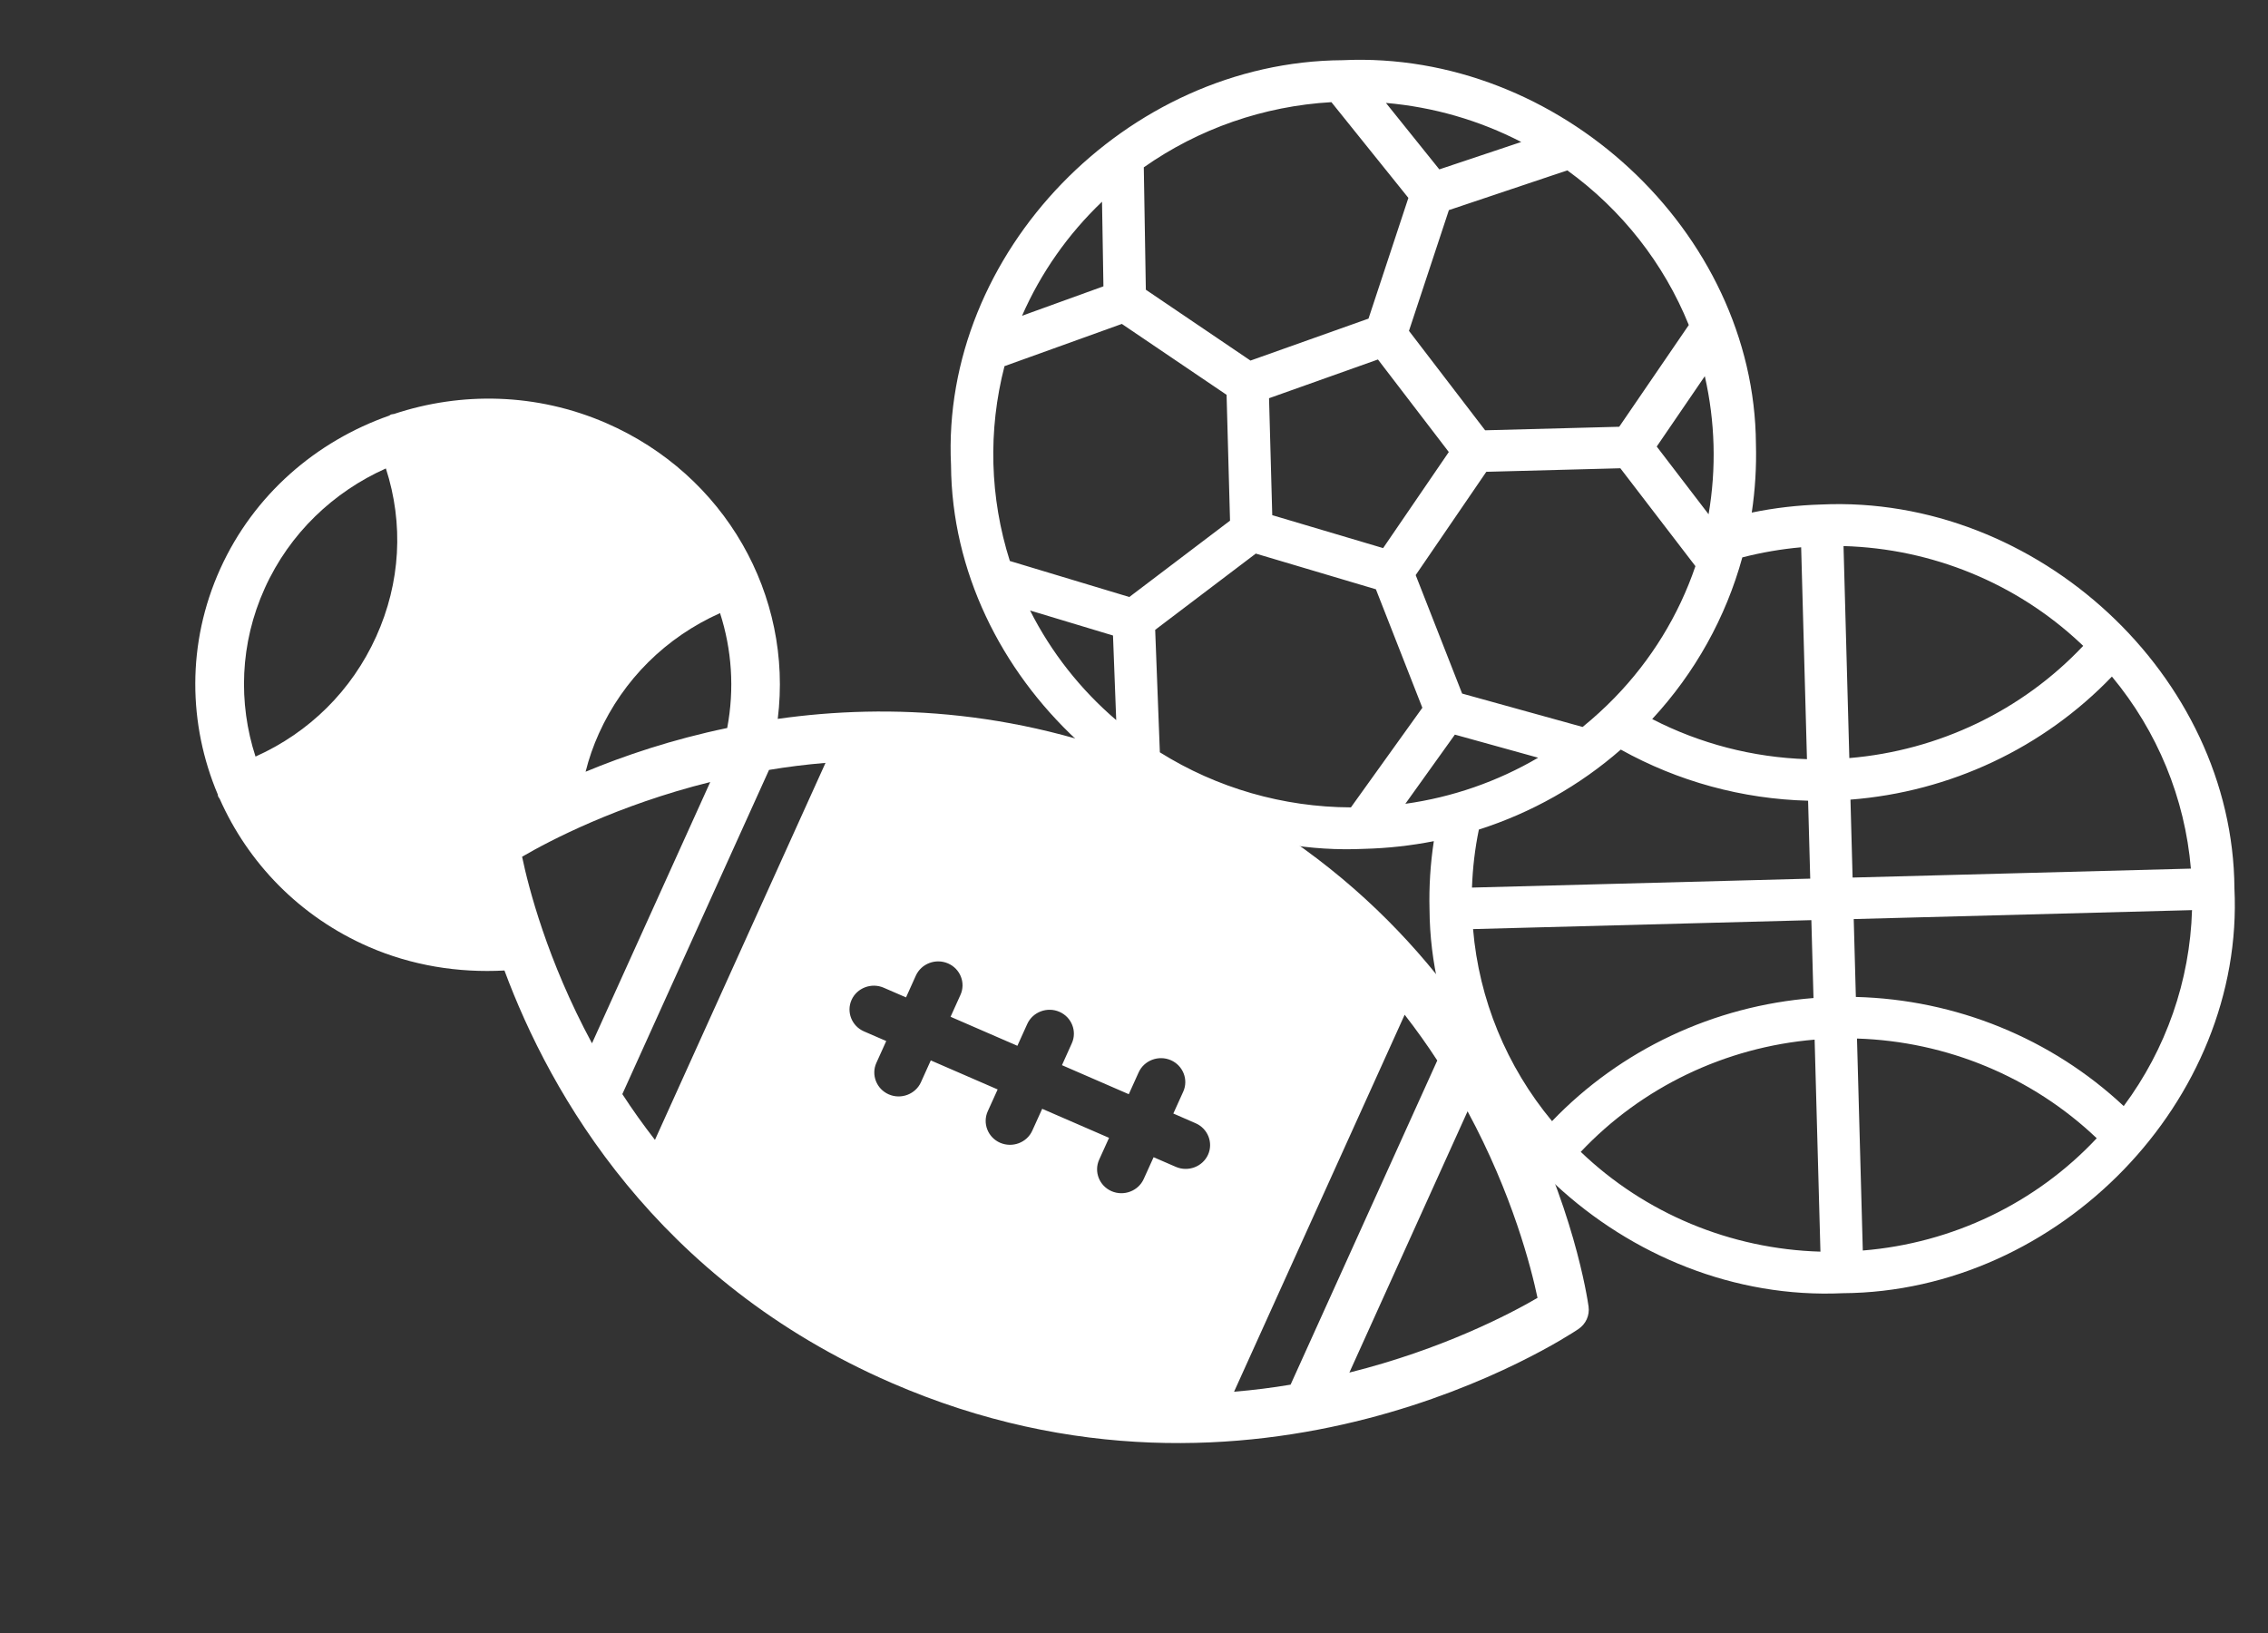
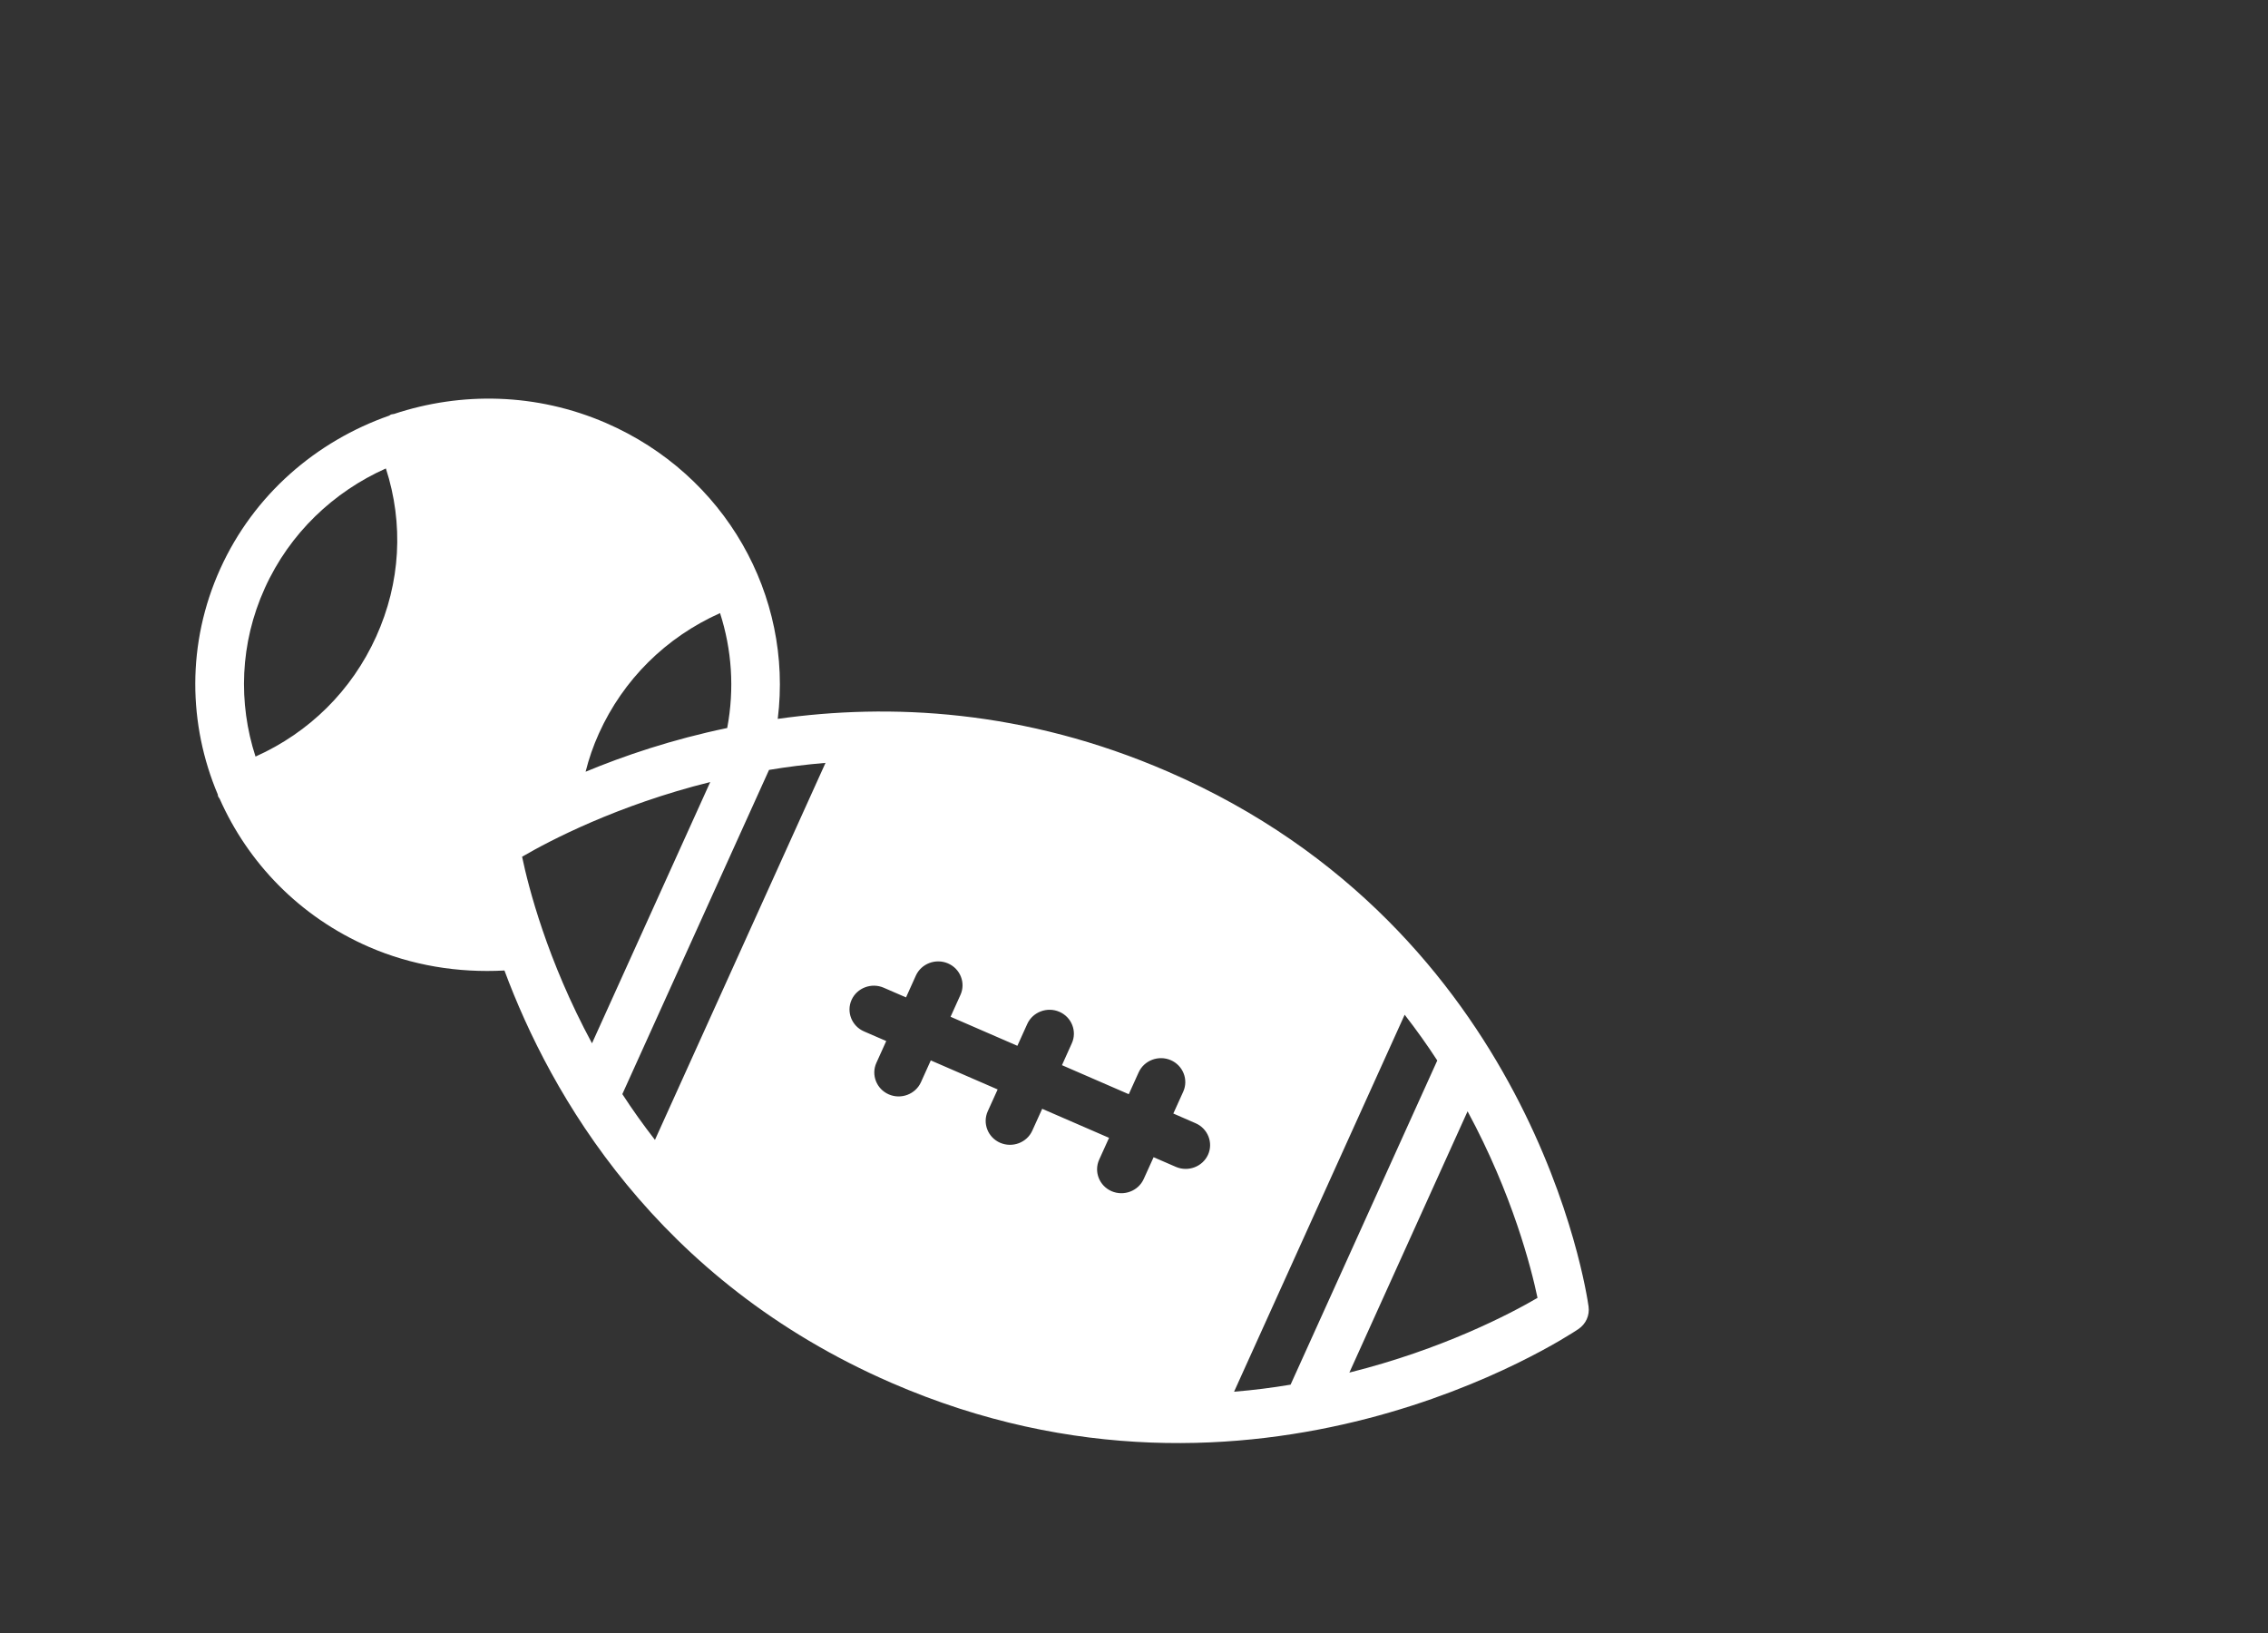
<svg xmlns="http://www.w3.org/2000/svg" width="50" height="36" viewBox="0 0 50 36" fill="none">
  <rect x="0" y="0" width="50" height="36" fill="#333333" stroke="none" />
-   <path d="M49.26 19.582C49.229 14.904 44.918 10.9 40.149 11.122C39.635 11.137 39.123 11.196 38.619 11.3C38.694 10.799 38.725 10.292 38.711 9.786C38.681 5.108 34.367 1.104 29.6 1.327C24.827 1.356 20.739 5.58 20.966 10.254C20.996 14.932 25.309 18.936 30.077 18.713C30.592 18.7 31.105 18.643 31.61 18.544C31.534 19.042 31.502 19.546 31.515 20.049C31.545 24.725 35.856 28.73 40.626 28.509C45.402 28.48 49.487 24.252 49.26 19.582ZM45.856 14.172L45.926 14.238C44.582 15.664 42.743 16.546 40.77 16.712L40.642 12.038C42.589 12.093 44.447 12.853 45.856 14.172ZM32.767 10.401L35.722 10.323L37.377 12.481C37.009 13.564 36.401 14.553 35.598 15.379C35.375 15.608 35.139 15.824 34.89 16.026L32.234 15.29L31.21 12.678L32.767 10.401ZM30.492 12.083L28.048 11.357L27.977 8.779L30.378 7.925L31.94 9.965L30.492 12.083ZM36.424 15.852C37.366 14.836 38.047 13.614 38.411 12.288C38.836 12.179 39.27 12.104 39.708 12.065L39.836 16.736C38.645 16.698 37.478 16.395 36.424 15.852ZM37.667 11.337L36.524 9.844L37.584 8.293C37.812 9.293 37.841 10.326 37.667 11.337ZM37.231 7.165L35.697 9.408L32.741 9.486L31.062 7.294L31.942 4.632L34.553 3.756C35.754 4.625 36.681 5.806 37.231 7.165ZM33.537 3.13L31.731 3.734L30.554 2.269C31.597 2.359 32.611 2.651 33.537 3.13ZM25.216 3.689C26.428 2.836 27.863 2.337 29.352 2.252L31.049 4.363L30.17 7.024L27.568 7.949L25.261 6.387L25.216 3.689ZM24.295 4.446L24.326 6.312L22.532 6.961C22.945 6.018 23.544 5.163 24.295 4.447L24.295 4.446ZM22.263 12.367C21.82 10.973 21.779 9.487 22.145 8.072L24.732 7.141L27.041 8.704L27.117 11.478L24.897 13.161L22.263 12.367ZM22.71 13.459L24.537 14.01L24.608 15.875C23.819 15.2 23.174 14.38 22.71 13.461L22.71 13.459ZM25.57 16.584L25.467 13.885L27.685 12.204L30.333 12.991L31.357 15.603L29.782 17.799C28.289 17.794 26.828 17.373 25.57 16.585L25.57 16.584ZM32.074 16.195L33.91 16.704C33.013 17.23 32.017 17.576 30.982 17.72L32.074 16.195ZM32.451 19.567C32.466 19.137 32.516 18.709 32.603 18.288C33.759 17.919 34.825 17.318 35.732 16.525C36.993 17.227 38.411 17.615 39.861 17.652L39.908 19.37L32.451 19.567ZM40.842 19.346L40.795 17.628C42.993 17.457 45.048 16.49 46.559 14.915C47.562 16.122 48.169 17.598 48.3 19.149L40.842 19.346ZM48.325 20.064C48.279 21.62 47.754 23.126 46.819 24.384C45.224 22.891 43.119 22.034 40.914 21.978L40.867 20.261L48.325 20.064ZM32.475 20.482L39.933 20.285L39.98 22.002C37.782 22.174 35.727 23.141 34.216 24.716C33.213 23.509 32.606 22.033 32.475 20.482ZM34.849 25.393C36.193 23.968 38.032 23.085 40.005 22.919L40.133 27.593C38.152 27.536 36.266 26.751 34.849 25.393ZM40.939 22.895C42.919 22.957 44.804 23.741 46.224 25.093C44.884 26.524 43.042 27.408 41.067 27.568L40.939 22.895Z" fill="white" />
  <path d="M35.021 28.801C34.973 28.464 33.791 20.505 25.751 17.012C22.584 15.636 19.607 15.5 17.146 15.848C17.484 13.127 15.989 10.468 13.362 9.326C11.825 8.659 10.166 8.635 8.686 9.126C8.66 9.132 8.631 9.131 8.608 9.144C8.601 9.147 8.591 9.154 8.582 9.162C6.976 9.725 5.598 10.9 4.855 12.541C4.113 14.182 4.149 15.971 4.802 17.516C4.802 17.528 4.803 17.539 4.806 17.546C4.812 17.572 4.829 17.585 4.842 17.608C5.464 19.013 6.598 20.208 8.136 20.876C9.074 21.283 10.097 21.451 11.121 21.395C12.133 24.121 14.463 28.231 19.654 30.486C27.694 33.979 34.507 29.494 34.794 29.302C34.962 29.19 35.049 28.998 35.021 28.801ZM5.633 16.679C5.25 15.499 5.286 14.185 5.837 12.968C6.388 11.75 7.358 10.841 8.507 10.327C8.902 11.546 8.831 12.846 8.293 14.034C7.755 15.223 6.82 16.147 5.633 16.679ZM15.874 13.516C16.133 14.319 16.195 15.181 16.032 16.049C14.813 16.302 13.757 16.661 12.91 17.013C12.981 16.727 13.08 16.442 13.204 16.168C13.742 14.979 14.68 14.051 15.874 13.516ZM13.051 23C12.06 21.164 11.649 19.552 11.51 18.887C12.109 18.537 13.604 17.752 15.658 17.24L13.051 23ZM14.439 25.129C14.175 24.789 13.938 24.456 13.72 24.12L16.954 16.973C17.355 16.906 17.766 16.854 18.199 16.818L14.439 25.129ZM25.923 25.724L25.432 25.511L25.214 25.992C25.094 26.257 24.775 26.377 24.505 26.26C24.235 26.142 24.112 25.83 24.232 25.565L24.45 25.084L22.976 24.444L22.758 24.925C22.639 25.19 22.32 25.31 22.049 25.193C21.779 25.076 21.656 24.763 21.776 24.498L21.994 24.017L20.52 23.377L20.303 23.858C20.183 24.123 19.864 24.244 19.594 24.126C19.324 24.009 19.201 23.696 19.32 23.432L19.538 22.95L19.047 22.737C18.777 22.62 18.654 22.307 18.774 22.042C18.893 21.778 19.212 21.657 19.483 21.775L19.974 21.988L20.191 21.507C20.311 21.242 20.63 21.122 20.9 21.239C21.171 21.356 21.294 21.669 21.174 21.933L20.956 22.415L22.429 23.055L22.647 22.573C22.767 22.309 23.086 22.188 23.356 22.306C23.626 22.423 23.749 22.736 23.629 23L23.412 23.482L24.885 24.122L25.103 23.64C25.223 23.376 25.541 23.255 25.812 23.372C26.082 23.49 26.205 23.802 26.085 24.067L25.867 24.548L26.358 24.762C26.628 24.879 26.752 25.192 26.632 25.456C26.512 25.721 26.193 25.841 25.923 25.724ZM28.452 30.525C28.051 30.593 27.64 30.645 27.206 30.681L30.967 22.37C31.23 22.709 31.468 23.043 31.686 23.379L28.452 30.525ZM29.748 30.259L32.354 24.499C33.345 26.334 33.756 27.947 33.896 28.612C33.297 28.962 31.802 29.746 29.748 30.259Z" fill="white" />
</svg>